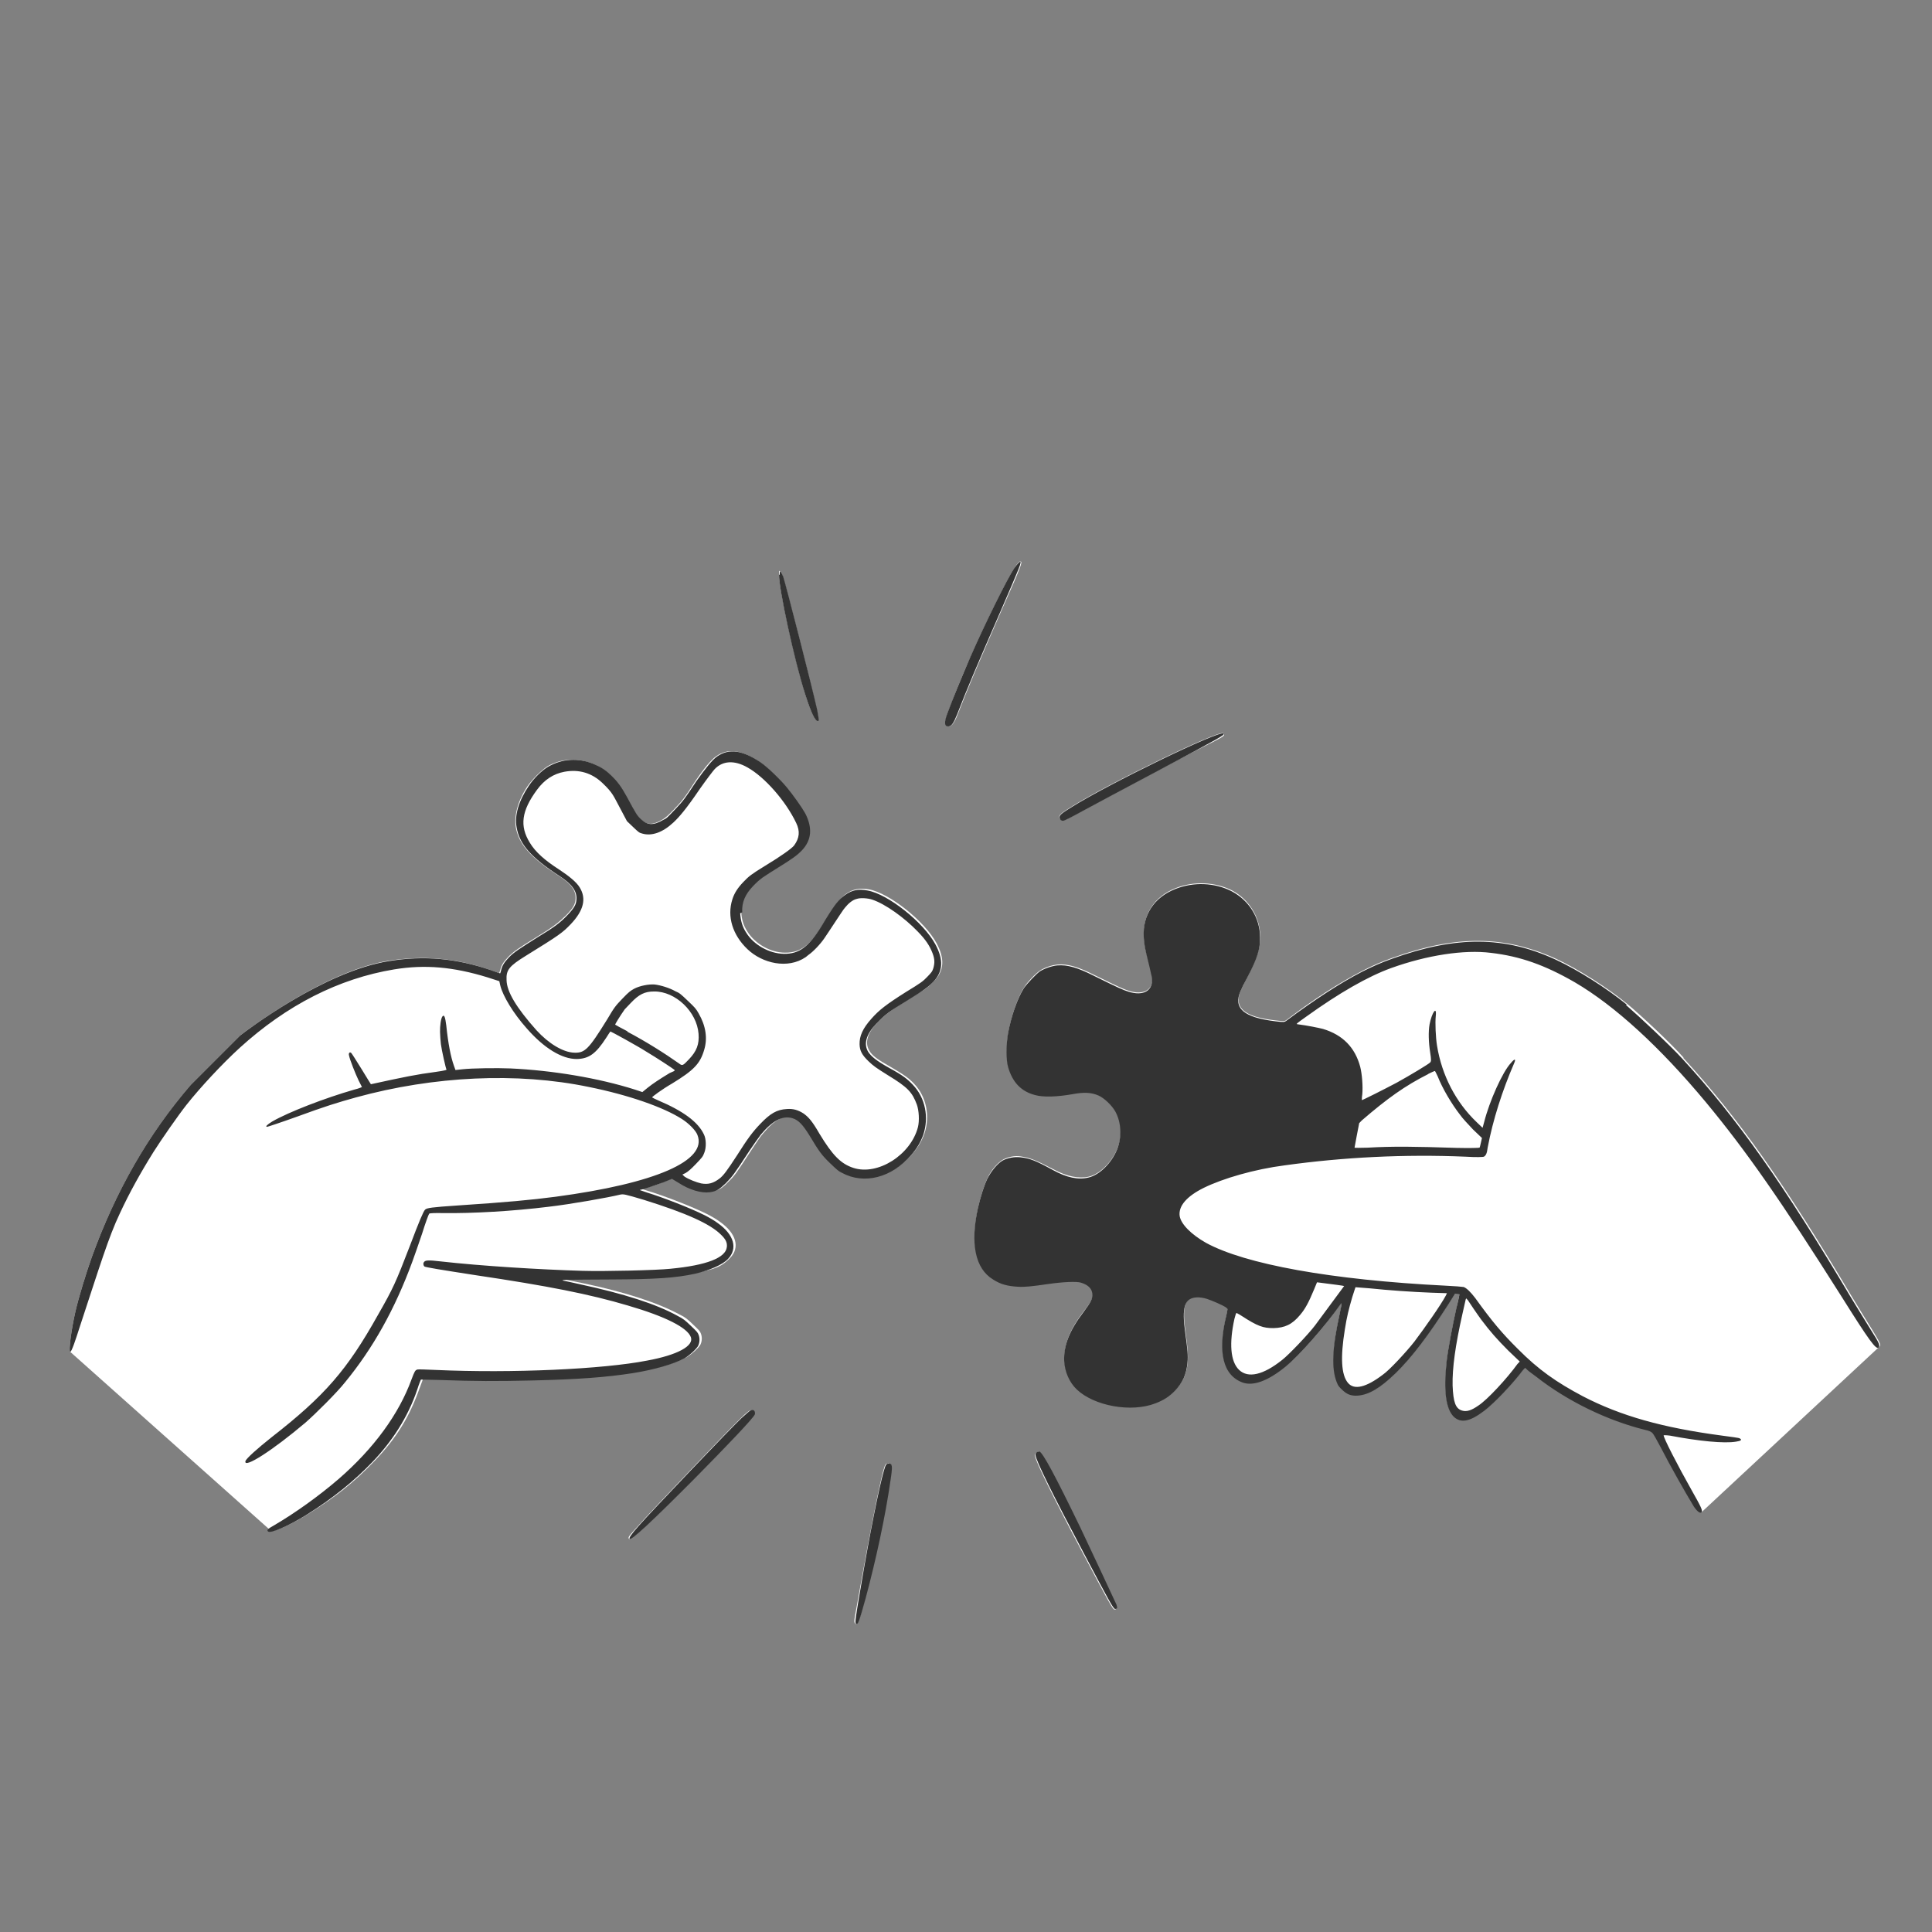
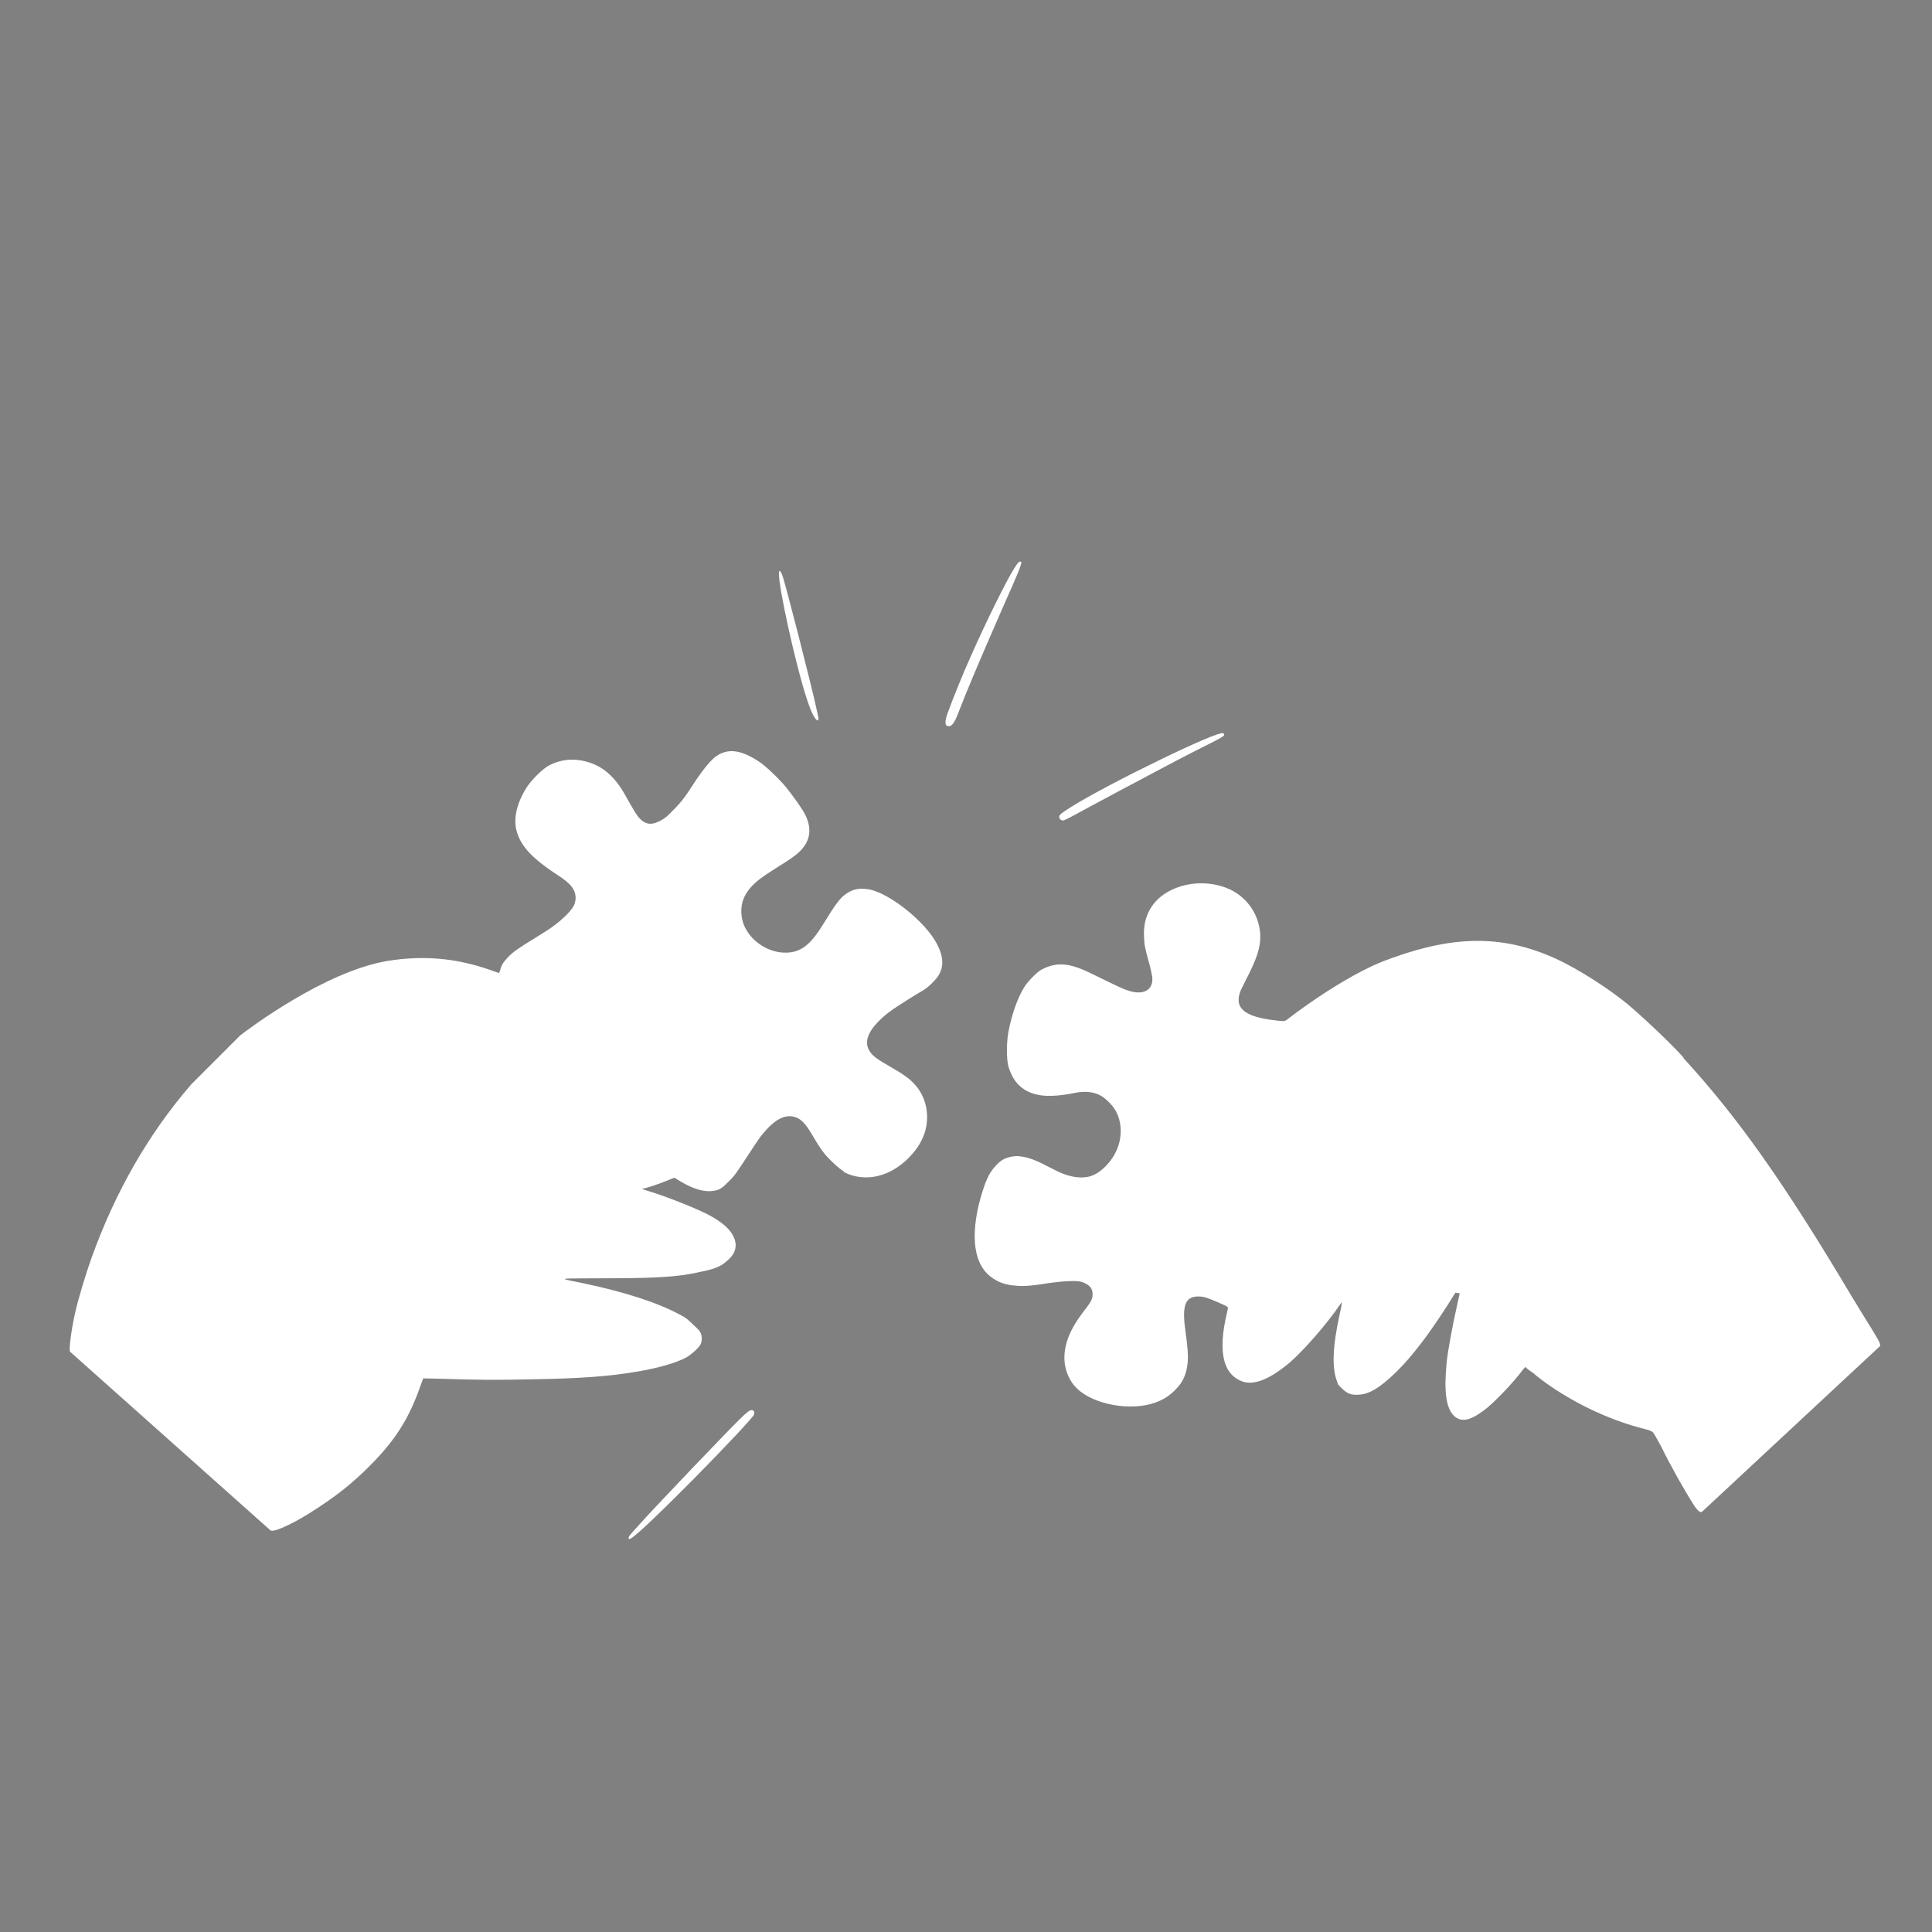
<svg xmlns="http://www.w3.org/2000/svg" width="100%" height="100%" viewBox="0 0 470 470" version="1.1" xml:space="preserve" style="fill-rule:evenodd;clip-rule:evenodd;stroke-linejoin:round;stroke-miterlimit:2;">
  <rect x="0" y="0" width="470" height="470" fill="#808080" stroke="none" />
  <g transform="matrix(1,0,0,1,0,79)">
    <path d="M168.67,280.873C158.513,291.085 153.461,295.801 153.027,295.387C152.593,294.973 153.356,294.319 155.285,292.151C158.246,288.757 178.195,267.846 180.272,265.958C181.169,265.017 182.211,264.215 182.422,264.139C183.122,263.84 183.698,264.251 183.435,265.106C183.307,265.674 176.615,272.834 168.601,280.945L168.67,280.873Z" style="fill:white;fill-rule:nonzero;" />
-     <path d="M216.038,276.998C217.027,276.975 217.041,277.54 216.489,281.16C215.144,290.104 212.984,300.482 210.445,309.807C208.888,315.785 208.55,316.43 208.043,315.947C207.537,315.463 208.007,314.391 209.251,307.148C211.499,294.505 213.836,282.638 214.877,278.794C215.334,277.156 215.472,277.011 215.969,277.07L216.038,276.998Z" style="fill:white;fill-rule:nonzero;" />
-     <path d="M252.68,274.225C253.535,274.488 256.569,280.145 262.665,292.733C265.192,297.908 270.851,309.94 271.453,311.482C271.753,312.182 271.69,312.537 271.125,312.55C270.701,312.56 269.516,310.325 263.594,299.148C256.044,284.897 251.958,276.576 251.783,275.166C251.701,274.672 252.115,274.238 252.542,274.37L252.68,274.225Z" style="fill:white;fill-rule:nonzero;" />
    <path d="M205.385,206.024C204.668,205.616 204.02,205.136 202.573,203.756C200.475,201.754 199.817,200.85 197.534,197.014C195.912,194.223 194.754,193.118 193.331,192.728C190.979,192.005 188.464,193.337 185.644,196.728C185.023,197.379 183.863,199.175 182.907,200.612C178.947,206.647 178.812,206.933 177.152,208.528C175.495,210.265 174.795,210.564 173.243,210.742C171.198,211.002 168.42,210.148 165.621,208.446L164.042,207.493L162.011,208.319C160.189,209.069 156.961,210.135 156.395,210.149C155.971,210.159 156.257,210.293 157.967,210.819C161.815,212.001 168.381,214.535 172.032,216.358C172.962,216.831 174.396,217.646 175.189,218.264C179.073,221.002 180.073,224.444 177.657,226.977C175.242,229.509 173.338,229.766 169.679,230.56C164.964,231.59 160.091,231.917 149.271,231.96C138.167,232.01 136.964,231.967 137.536,232.237C137.822,232.371 139.67,232.752 141.659,233.13C152.25,235.356 160.021,237.931 165.322,240.777C166.825,241.519 167.186,241.865 168.634,243.245C170.081,244.626 170.298,244.833 170.525,245.464C170.828,246.306 170.779,247.226 170.443,248.012C170.108,248.798 168.169,250.541 166.982,251.206C164.398,252.611 159.69,253.924 154.476,254.754C148.065,255.825 141.216,256.34 130.116,256.531C121.209,256.74 116.257,256.716 107.692,256.422C105.143,256.341 102.95,256.322 102.95,256.322C102.95,256.322 102.553,257.463 102.086,258.676C99.632,265.595 96.57,270.689 91.255,276.26C85.94,281.832 81.423,285.263 75.22,289.158C70.759,291.95 66.419,293.892 65.768,293.27L17.073,249.858C16.645,249.726 17.367,244.334 18.329,240.138C19.098,236.725 20.937,230.74 22.33,226.817C28.174,210.695 36.124,196.856 46.52,184.799L58.475,172.847C60.003,171.679 78.832,157.302 94.403,154.742C102.86,153.411 110.725,154.004 119.139,156.918C120.353,157.384 121.421,157.713 121.421,157.713C121.421,157.713 121.556,157.427 121.688,156.999C121.944,155.862 122.42,155.072 123.594,153.842C124.767,152.612 126.089,151.662 130.691,148.865C134.665,146.438 135.983,145.346 137.781,143.606C139.438,141.869 139.915,141.08 140.023,139.663C140.114,137.539 138.946,136.01 135.786,133.963C128.962,129.526 126.199,126.338 125.465,122.182C125.043,119.292 126.018,115.662 128.411,112.139C129.643,110.413 131.717,108.384 133.18,107.43C136.53,105.512 140.344,105.28 144.27,106.815C145.842,107.485 147.062,108.234 148.437,109.546C149.812,110.857 150.98,112.386 152.236,114.69C154.598,118.878 154.891,119.296 155.69,120.196C157.282,121.715 158.699,121.823 161.211,120.349C161.908,119.908 162.463,119.471 164.051,117.807C165.639,116.143 166.398,115.347 169.195,110.966C171.176,108.02 173.033,105.783 174.217,104.977C177.139,102.928 180.404,103.417 184.86,106.424C186.442,107.518 189.409,110.348 191.155,112.429C192.685,114.303 194.879,117.363 195.692,118.829C197.54,122.252 197.259,125.3 194.843,127.832C193.738,128.99 192.417,129.941 189.07,132C185.586,134.204 184.264,135.154 182.953,136.529C181.089,138.483 180.287,140.482 180.344,142.886C180.384,144.582 180.845,146.128 181.799,147.59C183.71,150.657 187.508,152.761 190.974,152.75C194.653,152.804 197.086,150.979 200.083,146.099C203.422,140.715 204.312,139.492 205.913,138.393C207.514,137.294 209.063,136.975 211.335,137.346C216.307,138.219 224.956,145.088 227.841,150.466C229.838,154.168 229.694,157.071 227.348,159.531C225.001,161.992 225.06,161.495 220.809,164.212C216.766,166.712 215.099,168.025 213.443,169.761C211.027,172.294 210.304,174.645 211.482,176.598C212.146,177.784 213.442,178.744 216.596,180.509C219.967,182.481 221.118,183.302 222.351,184.617C225.397,187.799 226.286,192.517 224.9,196.723C224.236,198.577 223.352,200.083 221.975,201.672C217.225,207.23 210.476,208.945 205.102,206.03L205.385,206.024Z" style="fill:white;fill-rule:nonzero;" />
    <path d="M198.977,96.26C198.27,96.277 197.155,93.969 195.852,89.685C193.248,81.259 189.445,63.949 189.51,60.693C189.49,59.845 189.559,59.773 189.776,59.98C189.921,60.118 190.214,60.535 190.368,61.097C191.125,63.202 197.357,87.527 198.628,93.439C199.181,95.901 199.26,96.253 198.836,96.263L198.977,96.26Z" style="fill:white;fill-rule:nonzero;" />
-     <path d="M230.842,97.631C229.783,97.727 229.756,96.596 230.62,94.241C231.616,91.459 234.422,84.461 236.104,80.815C239.728,72.524 244.995,61.932 246.77,59.203C247.588,57.91 247.933,57.548 248.289,57.611C248.785,57.67 248.522,58.525 243.686,69.39C237.647,83.254 235.636,87.969 232.968,94.822C232.236,96.749 231.549,97.614 230.914,97.7L230.842,97.631Z" style="fill:white;fill-rule:nonzero;" />
+     <path d="M230.842,97.631C229.783,97.727 229.756,96.596 230.62,94.241C231.616,91.459 234.422,84.461 236.104,80.815C239.728,72.524 244.995,61.932 246.77,59.203C247.588,57.91 247.933,57.548 248.289,57.611C248.785,57.67 248.522,58.525 243.686,69.39C237.647,83.254 235.636,87.969 232.968,94.822C232.236,96.749 231.549,97.614 230.914,97.7Z" style="fill:white;fill-rule:nonzero;" />
    <path d="M260.589,117.3C269.579,111.642 296.642,98.485 297.583,99.382C298.523,100.28 297.106,100.172 281.04,108.755C274.055,112.456 266.161,116.674 263.578,118.079C260.576,119.776 258.758,120.668 258.544,120.602C258.048,120.543 257.759,120.267 257.676,119.774C257.663,119.208 258.149,118.843 260.589,117.3Z" style="fill:white;fill-rule:nonzero;" />
    <path d="M409.499,178.368C422.856,192.907 434.126,208.909 450.475,236.392C452.094,239.041 454.301,242.667 455.403,244.409C457.39,247.687 457.686,248.246 457.2,248.611L414.08,288.741C413.735,289.103 413.015,288.554 412.209,287.37C409.712,283.468 406.538,277.814 404.087,272.85C403.198,271.173 402.313,269.638 402.096,269.431C401.879,269.224 401.235,268.885 400.311,268.695C391.133,266.436 381.33,261.645 373.908,255.808C373.184,255.117 372.178,254.434 371.747,254.161L371.096,253.54L370.544,254.119C368.213,257.286 363.382,262.351 361.087,264.032C357.612,266.66 355.429,267.065 353.693,265.408C351.739,263.545 351.212,259.172 351.966,252.152C352.254,249.386 353.449,243.063 354.346,239.081C354.726,237.233 355.114,235.668 355.114,235.668C355.114,235.668 354.828,235.533 354.545,235.54L354.049,235.481L352.481,237.993C347.706,245.462 343.591,250.934 339.65,254.776C335.778,258.545 333.059,260.236 330.373,260.299C328.749,260.408 327.749,260.007 326.591,258.903C325.434,257.799 325.506,257.868 325.276,257.095C323.995,253.801 324.158,248.705 325.882,240.813C326.46,238.324 326.512,237.544 326.309,237.903C322.825,243.148 316.281,250.588 312.668,253.361C308.362,256.716 304.996,257.927 302.431,257.138C297.511,255.486 296.247,249.857 298.434,240.611L298.752,239.118L298.391,238.773C297.46,238.3 295.03,237.225 293.675,236.762C292.748,236.43 291.968,236.378 291.262,236.395C288.224,236.537 287.498,238.747 288.427,245.161C288.941,248.969 289.05,250.593 288.948,252.293C288.663,255.199 287.862,257.199 285.926,259.083C284.545,260.53 283.151,261.412 281.189,262.166C275.228,264.357 266.209,262.801 262.012,258.798C260.203,257.072 259.081,254.482 258.949,251.868C258.79,248.123 260.258,244.41 263.621,240.017C265.681,237.422 265.879,236.781 265.776,235.439C265.677,234.239 264.737,233.342 263.027,232.816C261.958,232.488 258.637,232.637 255.113,233.144C251.026,233.806 249.26,233.919 247.702,233.814C245.081,233.663 243.444,233.207 241.648,232.047C237.34,229.319 236.066,223.266 237.983,214.592C238.627,211.889 239.415,209.324 240.223,207.608C241.028,205.75 242.682,203.872 243.937,203.135C245.124,202.47 246.883,202.075 248.303,202.325C250.503,202.626 252.003,203.228 256.156,205.393C259.524,207.224 262.437,207.791 264.899,207.238C267.572,206.61 270.475,203.712 271.812,200.427C273.014,197.428 272.931,193.893 271.382,191.171C270.569,189.705 268.688,187.91 267.33,187.306C265.472,186.501 263.63,186.403 261.027,186.959C257.436,187.68 253.974,187.833 251.837,187.176C248.42,186.266 246.388,184.051 245.311,180.398C244.847,178.711 244.823,174.68 245.325,171.981C246.08,168.002 247.535,163.724 249.172,161.139C249.852,159.991 251.992,157.748 253.037,157.087C254.152,156.354 255.976,155.745 257.318,155.642C259.718,155.444 262.211,156.164 266.219,158.191C272.158,161.093 273.303,161.631 274.585,162.026C278.291,163.211 280.661,161.741 280.305,158.637C280.223,158.144 279.9,156.454 279.439,154.909C278.511,151.536 278.35,150.691 278.303,148.711C278.035,143.342 280.835,139.103 285.951,137.073C290.435,135.27 295.676,135.571 299.685,137.598C303.91,139.833 306.486,144.086 306.596,148.752C306.59,151.511 305.868,153.862 303.571,158.443C302.825,159.804 302.155,161.376 301.882,161.807C300.075,166.164 302.532,168.369 310.403,169.245C312.389,169.481 312.531,169.478 313.086,169.04C319.687,164.004 326.028,159.965 331.479,157.148C334.414,155.665 335.815,155.066 338.761,154.006C354.331,148.405 366.076,148.553 378.588,154.27C383.952,156.761 390.917,161.194 395.82,165.181C399.066,167.863 406.733,175.038 409.568,178.296L409.499,178.368Z" style="fill:white;fill-rule:nonzero;" />
-     <path d="M252.684,274.225C252.256,274.093 251.842,274.528 251.925,275.021C252.027,276.362 256.186,284.752 263.736,299.003C269.658,310.18 270.842,312.416 271.266,312.406C271.763,312.465 271.897,312.179 271.595,311.337C270.923,309.867 265.337,297.904 262.807,292.588C256.71,280.001 253.677,274.343 252.822,274.08L252.684,274.225ZM216.113,277.067C215.547,277.08 215.481,277.294 215.022,278.79C213.908,282.565 211.502,294.505 209.395,307.144C208.151,314.388 207.97,315.736 208.187,315.943C208.694,316.426 208.96,315.713 210.589,309.804C213.124,300.337 215.357,290.028 216.633,281.157C217.185,277.537 217.102,277.044 216.182,276.995L216.113,277.067ZM182.565,264.136C182.354,264.212 181.385,265.083 180.415,265.955C178.337,267.843 158.389,288.754 155.428,292.148C153.498,294.315 152.953,295.177 153.17,295.384C153.604,295.798 158.656,291.082 168.813,280.869C176.826,272.759 183.591,265.668 183.647,265.03C183.768,264.178 183.265,263.836 182.634,264.064L182.565,264.136ZM395.753,165.395C390.85,161.408 383.884,156.975 378.521,154.484C366.077,148.694 354.264,148.619 338.693,154.22C335.748,155.28 334.278,155.951 331.411,157.362C325.961,160.178 319.692,164.287 313.019,169.254C312.463,169.691 312.322,169.695 310.336,169.459C302.533,168.511 299.935,166.309 301.815,162.021C302.015,161.521 302.758,160.018 303.504,158.656C305.873,154.145 306.595,151.793 306.529,148.966C306.488,144.228 303.843,140.046 299.617,137.812C295.536,135.715 290.367,135.483 285.883,137.287C280.768,139.317 277.968,143.556 278.236,148.925C278.351,150.832 278.513,151.677 279.372,155.123C279.76,156.599 280.083,158.289 280.238,158.851C280.594,161.955 278.224,163.425 274.518,162.239C273.235,161.845 272.163,161.375 266.152,158.405C262.143,156.377 259.651,155.658 257.251,155.856C255.909,155.958 254.016,156.64 252.97,157.301C251.997,158.031 249.926,160.202 249.105,161.353C247.468,163.938 246.013,168.216 245.258,172.195C244.756,174.894 244.707,178.856 245.244,180.612C246.32,184.264 248.353,186.48 251.769,187.39C253.834,187.977 257.297,187.825 260.959,187.173C263.636,186.686 265.404,186.715 267.262,187.52C268.621,188.124 270.502,189.919 271.314,191.385C272.792,194.038 272.947,197.642 271.745,200.641C270.407,203.926 267.505,206.823 264.832,207.452C262.301,208.078 259.529,207.506 256.089,205.607C252.005,203.369 250.505,202.768 248.236,202.538C246.888,202.358 245.057,202.684 243.87,203.349C242.614,204.085 241.033,206.032 240.156,207.821C239.348,209.538 238.559,212.103 237.916,214.806C235.998,223.48 237.204,229.605 241.581,232.26C243.376,233.421 245.014,233.877 247.634,234.028C249.193,234.132 251.028,233.948 255.045,233.358C258.57,232.85 261.891,232.701 262.959,233.03C264.669,233.555 265.61,234.453 265.709,235.653C265.811,236.994 265.473,237.639 263.553,240.23C260.191,244.624 258.723,248.337 258.882,252.082C259.014,254.696 260.136,257.286 261.945,259.012C266.141,263.015 275.164,264.712 281.121,262.379C283.084,261.626 284.478,260.744 285.858,259.297C287.722,257.343 288.596,255.413 288.881,252.506C289.052,250.734 288.874,249.182 288.359,245.375C287.43,238.96 288.156,236.751 291.194,236.608C291.901,236.592 292.753,236.713 293.608,236.976C294.963,237.439 297.32,238.444 298.254,239.059L298.616,239.404C298.685,239.332 298.367,240.825 298.367,240.825C296.107,250.002 297.513,255.627 302.363,257.352C304.859,258.213 308.367,256.998 312.601,253.574C316.141,250.732 322.616,243.365 326.241,238.117C326.517,237.827 326.324,238.61 325.815,241.027C324.091,248.918 323.856,253.946 325.208,257.309C325.511,258.15 325.8,258.427 326.524,259.117C327.682,260.221 328.681,260.622 330.306,260.513C332.989,260.308 335.71,258.759 339.583,254.99C343.524,251.148 347.639,245.676 352.414,238.207L353.981,235.695L354.478,235.754C354.761,235.747 354.974,235.813 355.047,235.882C355.047,235.882 354.732,237.516 354.278,239.295C353.382,243.277 352.187,249.6 351.899,252.365C351.144,259.385 351.741,263.686 353.626,265.622C355.362,267.279 357.545,266.873 361.02,264.245C363.383,262.492 368.146,257.499 370.476,254.332L371.028,253.754L371.607,254.306C371.969,254.651 372.975,255.335 373.768,255.952C381.191,261.79 390.994,266.58 400.171,268.84C401.095,269.03 401.667,269.3 401.957,269.576C402.246,269.852 403.059,271.318 403.947,272.995C406.467,277.886 409.714,283.61 412.07,287.515C412.875,288.698 413.596,289.247 413.941,288.886C414.286,288.524 413.766,287.475 411.552,283.566C408.157,277.564 404.525,270.505 404.729,270.147C404.729,270.147 405.436,270.13 406.287,270.252C413.179,271.575 419.489,272.204 422.307,271.713C423.576,271.542 423.852,271.252 423.207,270.914C423.063,270.776 421.077,270.54 418.877,270.238C404.403,268.316 394.291,265.442 385.126,260.707C378.608,257.253 374.294,254.242 369.222,249.128C365.456,245.397 362.983,242.485 358.887,236.781C357.72,235.253 356.779,234.356 356.065,234.09C355.71,234.027 353.797,233.86 351.673,233.769C323.843,232.373 302.887,228.552 293.357,223.331C289.772,221.293 287.309,218.805 286.98,216.832C286.64,214.436 288.635,212.054 292.83,209.975C297.515,207.672 305.172,205.441 312.576,204.488C326.747,202.527 341.582,201.753 356.592,202.39C359.071,202.544 360.909,202.5 361.047,202.356C361.464,202.063 361.737,201.632 361.914,200.143C363.171,193.464 365.477,186.266 368.362,179.62C368.832,178.548 368.477,178.486 367.583,179.568C365.512,181.739 362.289,189.029 361.061,193.938L360.67,195.362L359.223,193.982C354.158,189.15 350.749,182.582 349.59,175.394C349.26,173.422 349.105,169.818 349.278,168.187C349.57,165.563 348.338,167.29 347.77,170.203C347.458,171.979 347.518,174.524 347.933,177.131C348.183,178.752 348.193,179.176 347.917,179.466C347.503,179.9 342.97,182.623 339.758,184.397C336.684,186.025 331.372,188.697 331.299,188.628C331.299,188.628 331.283,187.921 331.408,187.211C331.575,185.297 331.363,182.331 330.896,180.503C329.655,175.864 326.682,172.751 321.838,171.309C320.842,171.05 318.07,170.479 315.728,170.18C315.232,170.121 315.232,170.121 317.806,168.292C325.735,162.589 332.783,158.532 338.464,156.489C347.091,153.385 356.181,151.969 362.708,152.805C369.801,153.628 375.792,155.751 383.106,159.964C392.86,165.675 403.848,175.743 414.985,189.131C424.886,201.064 433.379,213.312 447.926,236.31C454.834,247.323 456.367,249.338 456.991,248.828C457.405,248.394 457.251,247.832 455.195,244.627C454.093,242.884 451.885,239.258 450.267,236.609C433.917,209.126 422.648,193.124 409.291,178.585C406.386,175.4 398.72,168.225 395.543,165.47L395.753,165.395ZM357.059,237.249C357.5,237.946 359.332,240.661 360.355,242.052C362.546,244.971 364.217,246.841 366.897,249.536L369.719,252.228L369.167,252.807C366.564,256.405 361.805,261.539 359.645,262.934C357.975,264.105 356.782,264.487 355.713,264.158C354.075,263.702 353.542,262.087 353.377,258.06C353.277,253.818 354.064,248.212 355.729,240.817C356.113,239.11 356.431,237.617 356.497,237.404C356.625,236.835 356.694,236.762 356.842,237.042L357.059,237.249ZM333.227,234.415C337.623,234.878 343.575,235.303 348.247,235.476L351.999,235.6L351.729,236.172C350.51,238.464 346.678,243.93 344.072,247.386C342.149,249.837 338.011,254.319 336.41,255.418C332.38,258.484 329.427,259.261 327.898,257.387C326.296,255.444 326.055,251.206 327.167,244.39C327.659,241.266 328.113,239.487 328.963,236.567C329.357,235.285 329.755,234.144 329.755,234.144C329.755,234.144 331.314,234.248 333.227,234.415ZM316.263,240.898C317.502,239.454 318.383,237.807 319.654,234.735L320.39,232.95L320.887,233.009C324.221,233.425 326.917,233.786 326.99,233.855C326.99,233.855 321.37,241.485 319.861,243.501C318.214,245.662 313.521,250.582 311.923,251.822C307.272,255.539 303.613,256.332 301.442,254.262C299.271,252.191 299.023,247.67 300.3,241.84C300.56,240.844 300.691,240.416 300.833,240.413C300.905,240.482 301.405,240.682 301.908,241.024C306.002,243.686 307.285,244.08 309.761,244.093C312.588,244.026 314.337,243.207 316.263,240.898ZM347.488,182.234C348.257,181.862 349.026,181.491 349.098,181.56C349.098,181.56 349.467,182.187 349.766,182.888C350.895,185.761 353.106,189.528 355.221,192.237C355.734,193.003 357.184,194.525 358.345,195.771L360.516,197.841L360.26,198.979C360.132,199.548 360.004,200.117 359.935,200.189C359.866,200.262 357.321,200.322 354.348,200.25C344.297,199.921 338.849,199.837 332.704,200.194C331.007,200.234 329.593,200.268 329.521,200.199C329.521,200.199 329.77,198.778 330.086,197.144L330.653,194.231L331.275,193.579C337.514,188.198 341.826,185.126 347.418,182.306L347.488,182.234ZM260.658,117.369C258.288,118.84 257.733,119.277 257.746,119.843C257.828,120.336 258.049,120.684 258.614,120.671C258.828,120.737 260.715,119.773 263.647,118.148C266.231,116.743 274.124,112.525 281.11,108.824C297.176,100.241 298.014,99.797 297.652,99.452C296.712,98.554 269.649,111.711 260.658,117.369ZM248.218,57.683C248.004,57.617 247.659,57.979 246.699,59.275C244.925,62.005 239.657,72.597 236.033,80.887C234.423,84.603 231.545,91.531 230.55,94.313C229.617,96.74 229.712,97.799 230.771,97.703C231.478,97.687 232.024,96.825 232.825,94.826C235.493,87.973 237.504,83.257 243.543,69.393C248.238,58.531 248.573,57.746 248.146,57.614L248.218,57.683ZM189.515,60.835C189.451,64.09 193.184,81.472 195.857,89.826C197.233,94.179 198.276,96.418 198.982,96.401C199.265,96.394 199.259,96.112 198.774,93.577C197.431,87.596 191.2,63.271 190.515,61.236C190.291,60.746 190.068,60.256 189.923,60.118C189.706,59.911 189.706,59.911 189.657,60.831L189.515,60.835ZM180.558,142.951C180.429,140.479 181.303,138.549 183.167,136.595C185.03,134.641 185.799,134.27 189.284,132.066C192.631,130.006 193.952,129.056 195.056,127.898C197.472,125.365 197.685,122.39 195.905,118.895C195.093,117.429 192.971,114.438 191.369,112.495C189.623,110.414 186.656,107.584 185.074,106.49C180.618,103.483 177.353,102.994 174.43,105.043C173.247,105.849 171.462,108.154 169.408,111.032C166.608,115.271 166.335,115.702 164.265,117.872C162.194,120.043 162.125,120.116 161.425,120.415C158.913,121.889 157.496,121.781 155.904,120.262C155.036,119.434 154.743,119.016 152.45,114.756C151.193,112.451 150.17,111.061 148.651,109.611C147.131,108.162 146.056,107.551 144.484,106.88C140.627,105.274 136.744,105.577 133.394,107.495C131.859,108.38 129.785,110.409 128.625,112.205C126.232,115.727 125.115,119.361 125.678,122.247C126.34,126.334 129.176,129.592 136,134.028C139.16,136.076 140.331,137.746 140.236,139.728C140.197,141.073 139.652,141.935 137.995,143.671C136.27,145.48 134.81,146.576 130.905,148.931C126.375,151.796 124.981,152.678 123.807,153.908C122.634,155.138 122.157,155.927 121.901,157.065C121.77,157.493 121.708,157.848 121.635,157.779C121.635,157.779 120.567,157.45 119.353,156.984C111.011,154.139 103.142,153.405 94.617,154.808C78.832,157.302 60.003,171.679 58.405,172.92L46.451,184.872C36.055,196.929 28.174,210.695 22.33,226.817C20.937,230.74 19.098,236.725 18.329,240.138C17.367,244.334 16.645,249.726 17.073,249.858C17.428,249.92 18.417,246.856 19.471,243.577C24.225,229.178 26.389,221.983 29.153,216.188C31.508,211.111 34.223,206.238 37.358,201.213C39.267,198.197 43.372,192.3 45.364,189.778C48.73,185.525 54.041,179.812 58.334,175.892C69.76,165.508 82.41,159.057 95.867,156.83C103.406,155.591 110.281,156.207 118.617,158.769L121.468,159.692L121.705,160.748C122.331,163.279 124.834,167.464 128.103,171.136C132.32,175.987 136.697,178.643 140.304,178.629C143.273,178.559 144.943,177.388 147.536,173.366C148.013,172.576 148.423,172.001 148.493,171.928C148.634,171.925 155.083,175.451 157.309,176.884C159.605,178.244 163.771,180.976 164.061,181.252C164.35,181.528 163.647,181.686 162.877,182.058C160.576,183.456 158.765,184.63 157.516,185.65L156.267,186.669L154.484,186.075C145.576,183.243 134.357,181.386 124.161,180.919C120.975,180.782 114.823,180.856 112.495,181.123L110.802,181.304L110.424,180.252C109.667,178.148 109.025,174.91 108.566,170.464C108.306,168.419 108.079,167.788 107.665,168.222C107.25,168.656 107.014,170.642 107.048,172.056C107.068,172.905 107.17,174.246 107.259,175.022C107.434,176.432 108.461,181.006 108.606,181.144C108.75,181.282 108.329,181.433 105.933,181.773C101.349,182.376 98.604,182.935 90.23,184.76C90.23,184.76 89.128,183.017 87.951,181.065C86.7,179.043 85.598,177.301 85.454,177.163C85.092,176.817 84.747,177.179 84.902,177.741C85.066,178.728 86.494,182.301 87.238,183.84C87.682,184.678 88.054,185.447 88.054,185.447C88.054,185.447 87.284,185.819 86.229,186.056C78.993,188.137 70.232,191.526 66.254,193.812C64.929,194.621 64.446,195.128 65.011,195.115C65.153,195.111 68.381,194.045 72.168,192.683C79.181,190.113 81.92,189.27 86.628,187.957C105.532,182.772 125.808,181.799 143.223,185.421C152.959,187.384 161.446,190.367 165.899,193.232C167.622,194.324 169.29,196.052 169.668,197.105C172.149,203.341 159.548,208.872 135.152,212.135C129.3,212.909 123.089,213.48 111.437,214.25C104.94,214.686 103.812,214.854 103.398,215.288C102.984,215.722 101.979,218.08 99.715,224.074C96.249,233.068 95.644,234.426 91.908,240.951C84.442,254.282 79.002,260.564 66.083,270.629C62.681,273.327 59.91,275.797 59.713,276.438C59.194,278.431 66.37,273.805 74.276,267.112C76.702,265.004 82.023,259.715 83.946,257.265C90.753,248.97 96.047,239.509 100.301,227.951C100.768,226.737 101.826,223.6 102.686,221.104C103.475,218.54 104.273,216.399 104.411,216.254C104.549,216.109 105.963,216.076 107.59,216.108C114.949,216.218 124.908,215.63 133.371,214.581C138.803,213.958 147.959,212.328 150.842,211.623C151.687,211.462 151.829,211.459 156.672,212.901C167.004,216.123 172.795,218.745 175.403,221.371C176.633,222.545 176.936,223.386 176.818,224.379C176.526,227.003 171.901,228.81 163.079,229.654C159.834,230.014 146.968,230.317 141.731,230.157C131.114,229.842 117.018,228.971 107.16,227.86C104.181,227.506 103.547,227.591 103.201,227.953C102.856,228.315 103.011,228.877 103.228,229.084C103.445,229.291 107.279,229.908 115.585,231.198C133.259,233.823 143.491,235.845 152.751,238.597C161.939,241.281 167.236,243.985 168.069,246.3C168.826,248.404 164.917,250.618 157.382,251.998C146.68,254.089 124.565,255.105 106.014,254.269C103.749,254.181 101.766,254.086 101.556,254.162C100.993,254.317 100.859,254.603 100.126,256.53C97.071,264.948 90.974,273.367 82.309,280.857C77.665,284.856 71.892,289.024 66.59,292.119C65.124,292.932 64.847,293.221 65.209,293.567C65.788,294.119 70.2,292.247 74.661,289.454C80.864,285.559 86.14,281.332 90.696,276.557C95.251,271.781 99.215,265.888 101.528,258.972C101.922,257.69 102.392,256.618 102.392,256.618C102.392,256.618 104.585,256.637 107.133,256.718C115.557,257.015 120.508,257.04 129.557,256.827C140.726,256.563 147.433,256.052 153.917,255.05C159.131,254.22 163.908,252.834 166.423,251.502C167.61,250.837 169.549,249.094 169.885,248.308C170.22,247.522 170.269,246.602 169.966,245.76C169.739,245.129 169.522,244.922 168.075,243.541C166.628,242.161 166.338,241.885 164.763,241.073C159.603,238.224 151.764,235.721 141.1,233.426C139.18,232.976 137.332,232.595 136.977,232.533C136.336,232.336 137.608,232.306 148.712,232.256C159.532,232.213 164.405,231.886 169.12,230.856C172.707,229.993 175.718,228.72 177.099,227.273C179.514,224.74 178.586,221.367 174.63,218.56C173.837,217.942 172.403,217.127 171.473,216.654C167.823,214.831 161.256,212.298 157.408,211.115C155.626,210.521 155.412,210.455 155.837,210.445C156.471,210.359 159.558,209.296 161.452,208.615L163.484,207.789L165.062,208.742C167.792,210.517 170.639,211.298 172.684,211.038C174.305,210.788 174.933,210.419 176.593,208.824C178.181,207.16 178.457,206.87 182.348,200.908C183.304,199.471 184.537,197.744 185.086,197.024C187.906,193.633 190.421,192.301 192.772,193.024C194.268,193.483 195.284,194.591 196.975,197.31C199.258,201.146 199.988,202.119 202.014,204.052C203.461,205.432 204.04,205.985 204.826,206.32C210.2,209.235 216.949,207.519 221.699,201.961C223.076,200.373 223.96,198.867 224.624,197.012C226.01,192.806 225.121,188.088 222.075,184.906C220.769,183.523 219.687,182.629 216.32,180.798C213.166,179.034 211.939,178.001 211.206,176.887C210.028,174.934 210.751,172.583 213.166,170.051C215.582,167.518 216.49,167.002 220.533,164.502C224.856,161.854 225.967,160.979 227.071,159.821C229.418,157.361 229.562,154.457 227.565,150.756C224.68,145.378 216.03,138.508 211.059,137.635C208.856,137.192 207.307,137.511 205.637,138.682C203.967,139.854 203.073,140.936 199.807,146.388C196.741,151.341 194.377,153.094 190.698,153.039C187.16,152.981 183.362,150.878 181.523,147.88C180.569,146.417 180.18,144.941 180.068,143.175L180.558,142.951ZM152.665,171.901C151.09,171.089 149.728,170.343 149.656,170.274C149.584,170.205 150.809,168.196 151.973,166.542C152.111,166.397 152.801,165.673 153.491,164.95C155.424,162.924 156.821,162.184 159.156,162.199C164.318,162.148 169.528,167.118 169.937,172.484C170.138,175.026 169.471,176.739 167.608,178.692C166.158,180.212 166.02,180.357 165.227,179.739C161.847,177.343 157.108,174.342 152.596,171.973L152.665,171.901ZM196.646,153.323C197.829,152.517 199.555,150.709 200.58,149.199C200.991,148.623 202.151,146.828 203.108,145.391C204.133,143.881 205.155,142.23 205.569,141.796C206.325,140.859 207.364,139.915 208.419,139.678C209.261,139.375 211.102,139.473 212.243,139.871C215.38,140.928 219.984,144.215 223.247,147.604C225.204,149.609 226.158,151.072 226.836,152.824C227.438,154.366 227.389,155.287 227.064,156.497C226.801,157.352 226.663,157.496 225.559,158.654C224.523,159.739 224.037,160.105 220.411,162.312C215.532,165.398 213.866,166.71 212.005,168.805C209.869,171.189 209.064,173.047 209.111,175.027C209.147,176.582 209.667,177.631 211.331,179.218C212.489,180.323 213.065,180.733 216.008,182.574C220.816,185.502 221.904,186.679 223.036,189.693C223.566,191.166 223.695,193.639 223.308,195.204C221.557,201.965 213.543,207.034 207.627,205.122C204.562,204.133 202.533,202.059 199.369,196.829C197.599,193.759 196.727,192.789 195.504,191.898C194.139,191.011 192.929,190.686 191.446,190.791C188.973,190.92 187.369,191.878 184.953,194.41C183.09,196.364 181.992,197.804 179.264,202.112C176.875,205.776 175.984,206.999 175.011,207.73C173.552,208.825 172.358,209.207 170.583,208.895C169.445,208.639 167.518,207.906 166.512,207.223L166.005,206.739L166.774,206.368C167.402,205.999 168.096,205.417 169.269,204.187C170.788,202.595 170.995,202.378 171.327,201.451C171.862,200.165 171.812,198.044 171.22,196.927C169.805,193.918 166.135,191.246 160.134,188.7C159.348,188.365 158.703,188.027 158.631,187.957C158.628,187.816 161.06,185.991 163.503,184.589C168.802,181.352 170.321,179.76 171.303,176.413C172.157,173.634 171.732,170.603 169.962,167.532C169.297,166.346 169.008,166.069 167.343,164.482C165.679,162.894 165.317,162.549 164.318,162.148C162.884,161.333 160.747,160.676 159.257,160.499C157.84,160.391 155.657,160.796 154.26,161.537C153.352,162.053 153.004,162.274 151.416,163.938C149.76,165.674 149.484,165.964 147.716,168.976C143.151,176.369 142.25,177.168 139.702,177.087C137.012,177.009 133.497,174.899 130.52,171.645C125.58,166.103 123.297,162.266 123.23,159.439C123.101,156.966 123.857,156.029 127.901,153.529C135.988,148.528 136.823,147.943 138.824,145.845C142,142.516 142.709,139.599 141.018,136.881C140.281,135.625 138.334,134.044 136.035,132.542C132.517,130.291 130.204,128.224 128.879,125.992C126.379,121.948 126.858,118.259 130.627,113.148C132.409,110.701 134.637,109.234 137.314,108.747C140.835,108.098 143.969,109.014 146.573,111.499C149.178,113.984 149.192,114.55 151.041,117.972L152.521,120.766L153.968,122.147C155.343,123.458 155.488,123.596 156.27,123.79C158.549,124.444 161.215,123.532 163.845,121.065C165.229,119.759 166.882,117.882 170.3,112.85C171.874,110.62 173.521,108.459 173.866,108.098C175.799,106.072 178.623,105.864 181.849,107.697C186.078,110.073 191.166,115.895 193.696,121.211C194.664,123.239 194.49,124.87 193.189,126.669C192.64,127.389 189.997,129.29 186.091,131.646C182.745,133.705 182.189,134.142 180.809,135.59C179.428,137.037 178.61,138.329 178.15,139.825C176.833,143.959 178.212,148.453 181.83,151.904C185.448,155.355 191.636,156.836 196.021,153.833L196.646,153.323Z" style="fill:rgb(51,51,51);" />
  </g>
</svg>